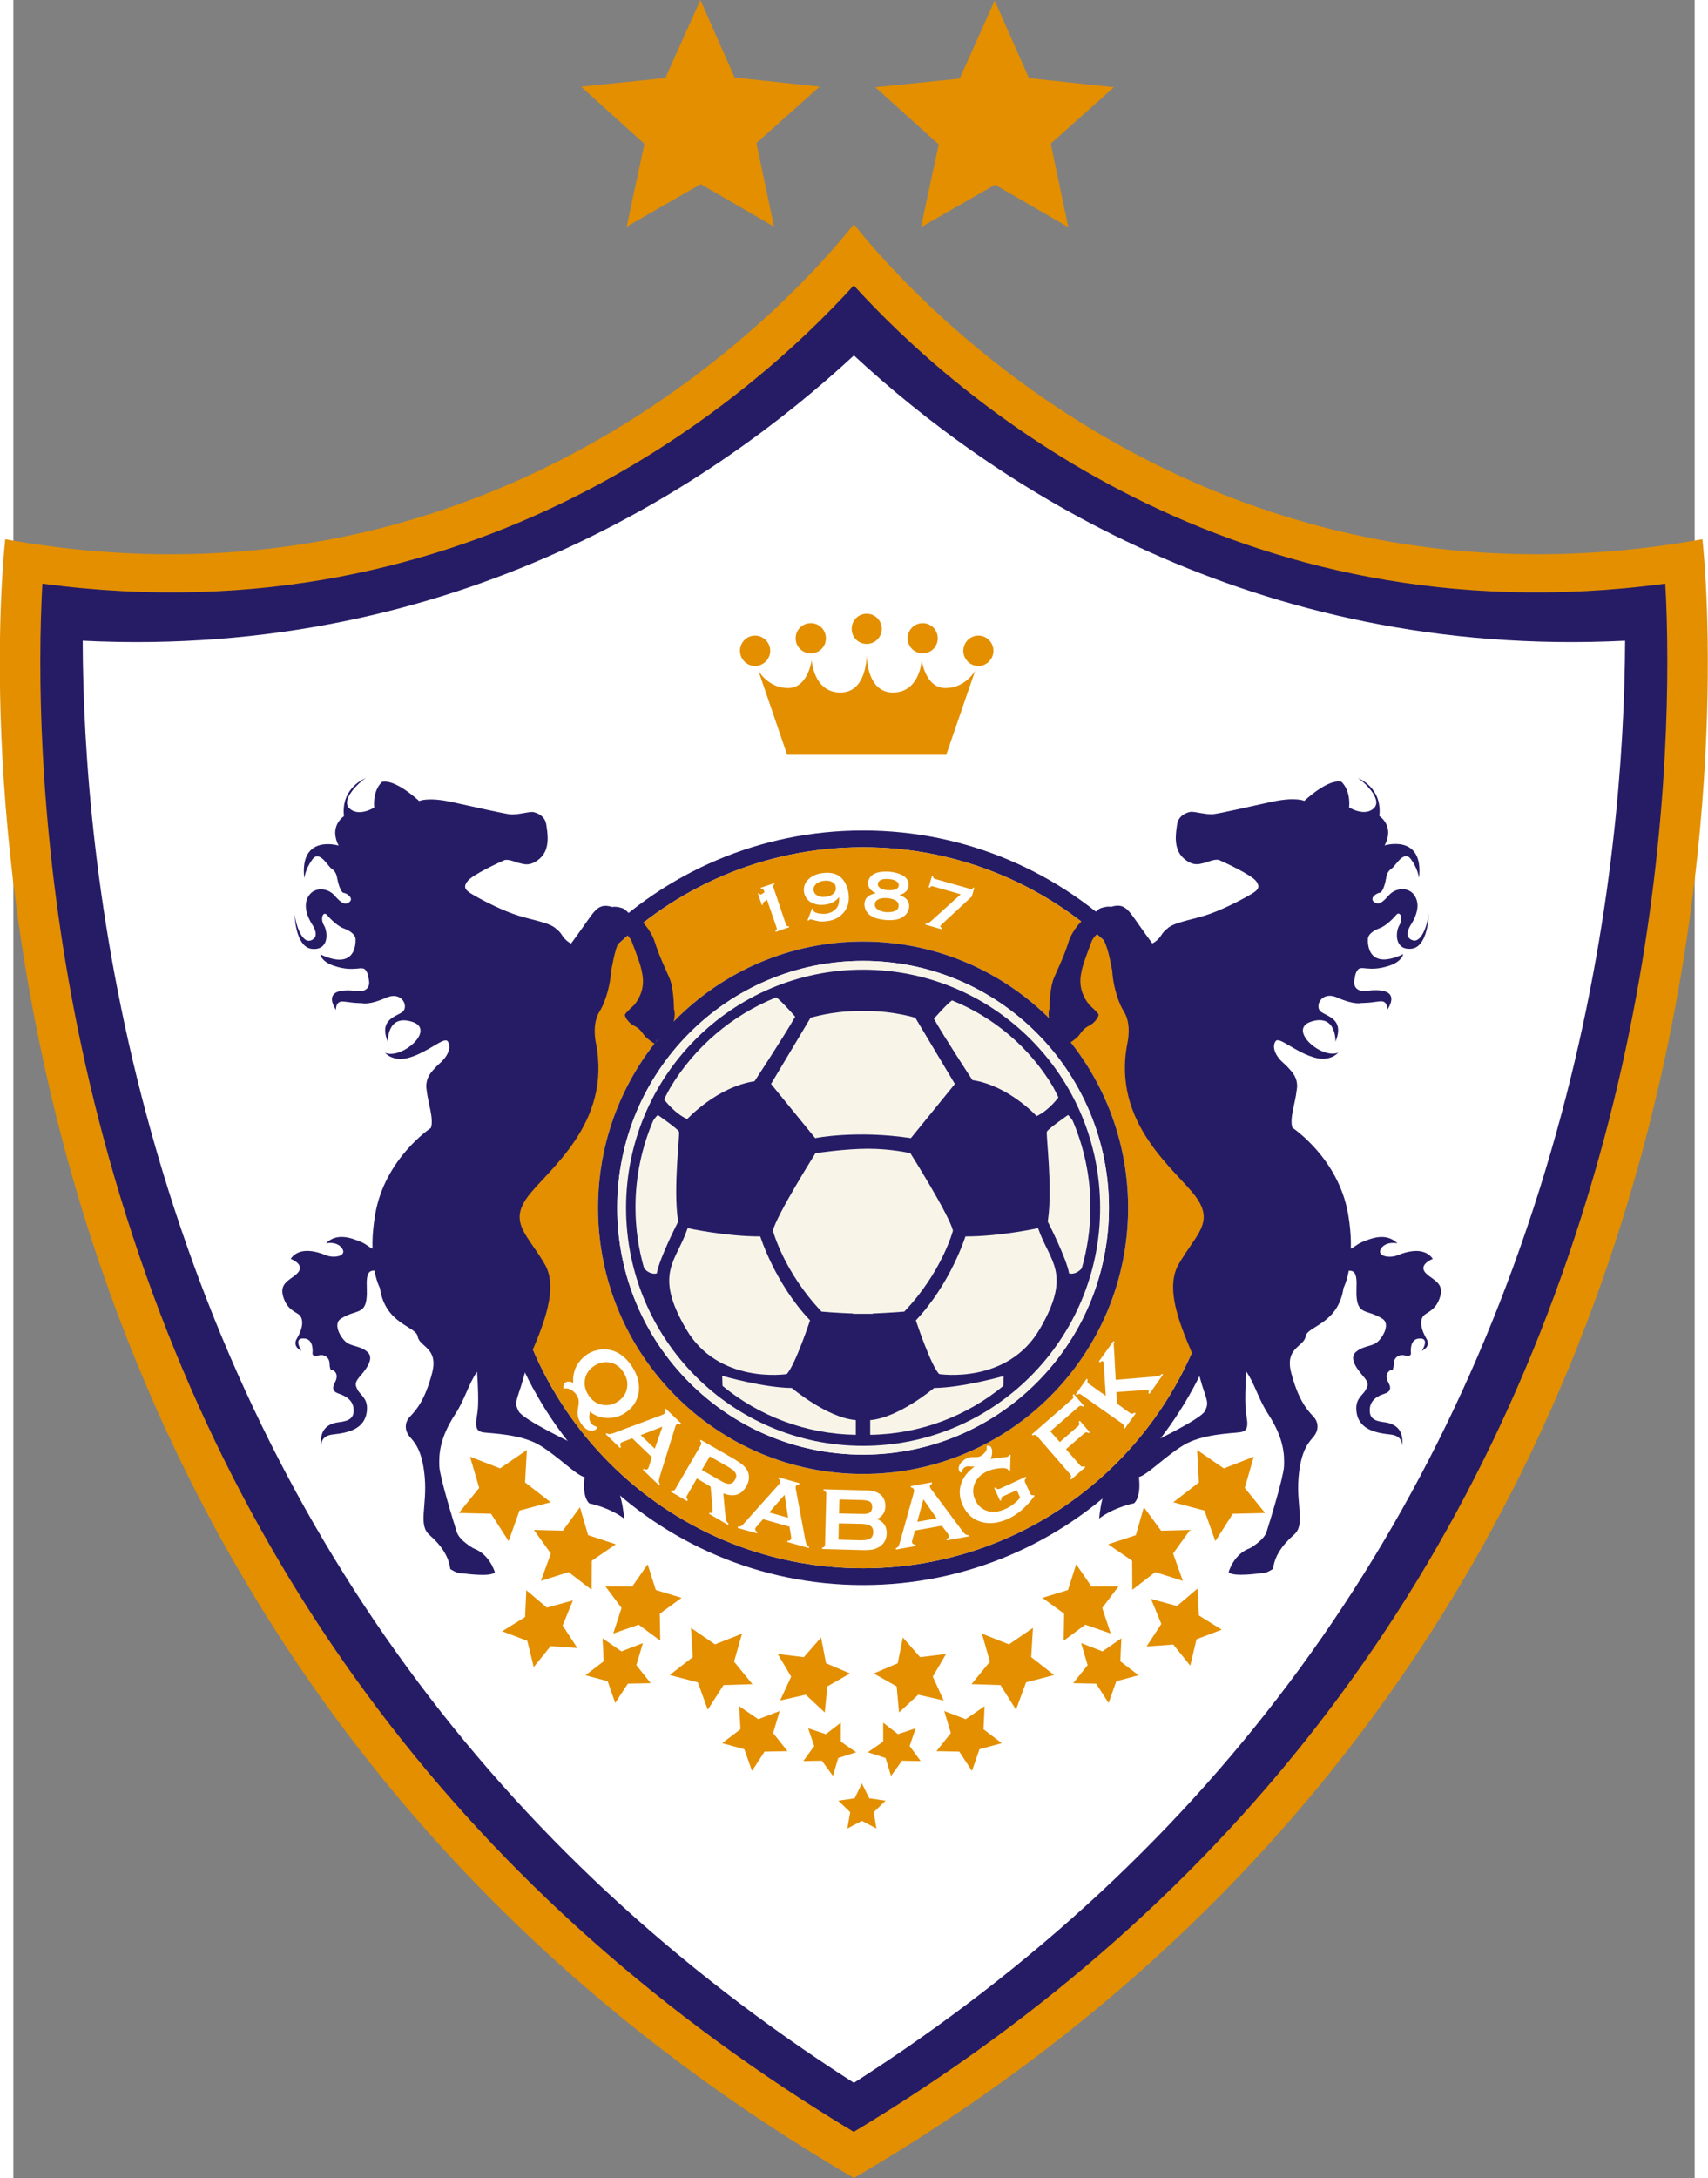
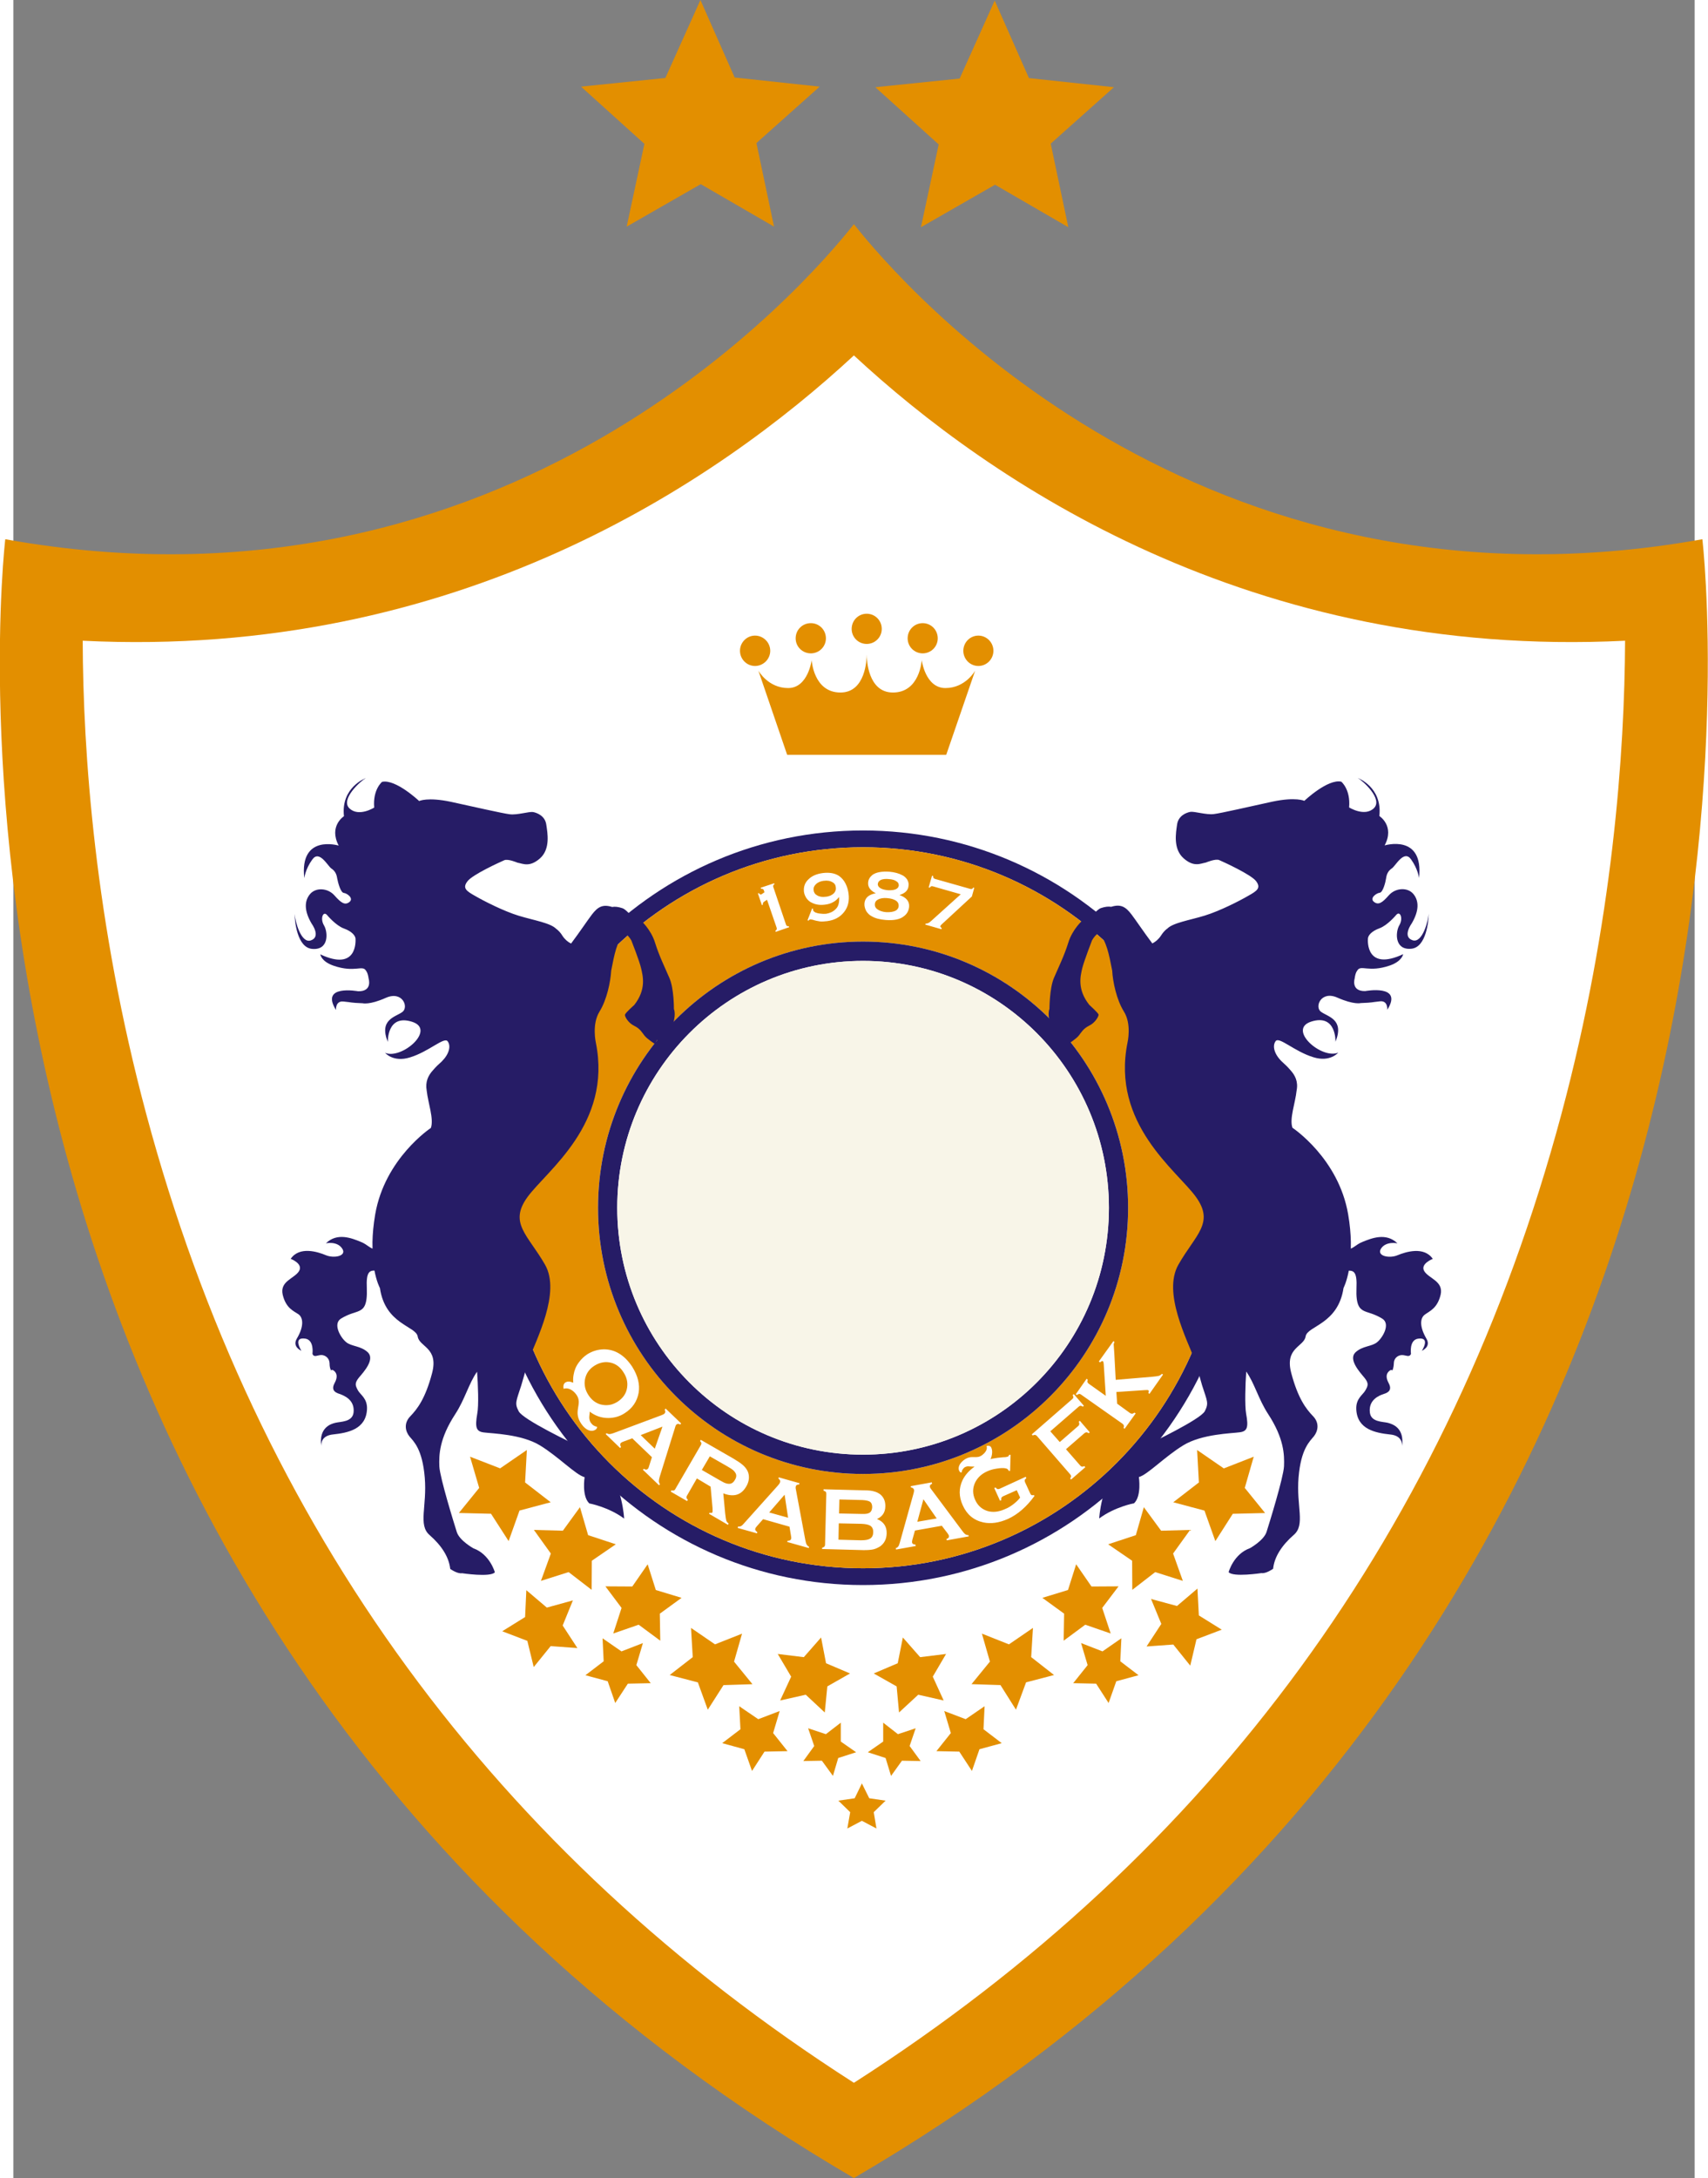
<svg xmlns="http://www.w3.org/2000/svg" width="197.348" height="251.506" viewBox="0 0 197.348 255.498" version="1.1" id="svg32" xml:space="preserve">
  <rect x="0" y="0" width="197.348" height="255.498" fill="#808080" stroke="none" />
  <defs id="defs32" />
  <g id="surface1" transform="translate(-1.588,-0.869)">
    <path style="fill:#e38f00;fill-opacity:1;fill-rule:evenodd;stroke:none" d="M 199.84,64.125 C 140.758,74.738 105.902,34.312 100.25,27.168 94.598,34.312 59.723,74.738 0.641,64.125 c 0,0 -14.949,125.363 99.609,192.242 C 214.789,189.488 199.84,64.125 199.84,64.125" id="path1" />
-     <path style="fill:#261c66;fill-opacity:1;fill-rule:evenodd;stroke:none" d="m 4.996,69.336 c -0.125,2.309 -0.242,5.363 -0.242,9.152 0,12.676 1.258,32.941 7.418,55.875 13.523,50.398 43.176,89.586 88.059,116.586 44.922,-27 74.578,-66.188 88.098,-116.586 6.141,-22.934 7.398,-43.199 7.398,-55.875 0,-3.789 -0.105,-6.844 -0.242,-9.152 -50.91,6.828 -83.551,-22.125 -95.25,-34.984 C 88.551,47.211 55.91,76.164 5,69.336" id="path2" />
    <path style="fill:#ffffff;fill-opacity:1;fill-rule:evenodd;stroke:none" d="M 9.73,76.031 C 9.766,89.062 11.137,108.992 17.188,131.551 30.199,180.074 58.164,218.25 100.25,245.195 142.336,218.25 170.281,180.074 183.297,131.551 189.344,108.992 190.715,89.062 190.77,76.031 146.863,78.207 116.25,57.395 100.25,42.562 84.23,57.395 53.637,78.207 9.73,76.031" id="path3" />
    <path style="fill:#261c66;fill-opacity:1;fill-rule:evenodd;stroke:none" d="m 101.32,98.289 c -24.34,0 -44.094,19.816 -44.094,44.266 0,24.453 19.754,44.25 44.094,44.25 24.359,0 44.113,-19.797 44.113,-44.25 0,-24.449 -19.754,-44.266 -44.113,-44.266 m 0,86.547 c -23.27,0 -42.125,-18.938 -42.125,-42.281 0,-23.359 18.855,-42.297 42.125,-42.297 23.27,0 42.145,18.938 42.145,42.297 0,23.344 -18.875,42.281 -42.145,42.281" id="path4" />
    <path style="fill:#e38f00;fill-opacity:1;fill-rule:evenodd;stroke:none" d="m 101.188,210.074 0.863,1.742 1.918,0.281 -1.391,1.352 0.32,1.914 -1.711,-0.902 -1.707,0.902 0.336,-1.914 -1.391,-1.352 1.918,-0.281 z m 32.473,-12.691 -2.141,-1.633 0.125,-2.699 -2.215,1.535 -2.516,-0.977 0.77,2.59 -1.691,2.117 2.688,0.055 1.465,2.27 0.902,-2.551 z m -16.059,7.969 -2.141,-1.633 0.129,-2.699 -2.219,1.52 -2.516,-0.957 0.773,2.586 -1.691,2.121 2.684,0.055 1.484,2.266 0.883,-2.547 z m -11.605,-12.395 -0.602,3.02 -2.816,1.199 2.688,1.516 0.281,3.059 2.254,-2.082 2.984,0.676 -1.277,-2.797 1.559,-2.66 -3.043,0.375 z m 15.27,-1.125 -2.816,1.93 -3.176,-1.258 0.941,3.281 -2.16,2.645 3.398,0.109 1.82,2.887 1.184,-3.207 3.285,-0.859 -2.684,-2.102 z m 9.125,0.656 -0.996,-3 1.918,-2.531 -3.176,0.019 -1.801,-2.609 -0.957,3.02 -3.008,0.918 2.555,1.855 -0.055,3.172 2.535,-1.875 z m 13.035,-0.449 -2.688,-1.672 -0.164,-3.148 -2.402,2.043 -3.043,-0.824 1.203,2.926 -1.73,2.645 3.137,-0.227 1.992,2.477 0.73,-3.094 z m -3.719,-11.699 -3.398,0.09 -2.027,-2.758 -0.941,3.281 -3.25,1.07 2.816,1.93 0.019,3.414 2.688,-2.082 3.246,1.031 -1.145,-3.207 z m 7.473,-8.59 -3.512,1.371 -3.133,-2.156 0.207,3.805 -3.008,2.324 3.664,0.977 1.277,3.582 2.047,-3.207 3.793,-0.09 -2.387,-2.945 z m -43.492,31.199 v 2.215 l -1.805,1.254 2.086,0.676 0.641,2.102 1.277,-1.785 2.195,0.039 -1.293,-1.766 0.711,-2.078 -2.082,0.691 z M 68.738,197.383 70.879,195.75 70.75,193.051 l 2.219,1.535 2.516,-0.973 -0.77,2.586 1.688,2.117 -2.684,0.055 -1.484,2.27 -0.883,-2.551 z m 16.055,7.969 2.141,-1.633 -0.145,-2.699 2.234,1.52 2.516,-0.957 -0.77,2.586 1.691,2.121 -2.703,0.055 -1.465,2.27 -0.902,-2.551 z m 11.605,-12.395 0.582,3.02 2.816,1.199 -2.664,1.516 -0.301,3.059 -2.234,-2.082 -3.004,0.676 1.293,-2.793 -1.574,-2.664 3.059,0.375 z m -15.266,-1.125 2.816,1.93 3.172,-1.254 -0.938,3.281 2.16,2.645 -3.398,0.109 -1.844,2.887 -1.164,-3.207 -3.305,-0.863 2.703,-2.098 z m -9.129,0.656 0.977,-3 -1.898,-2.531 3.156,0.019 1.805,-2.605 0.957,3.016 3.023,0.918 -2.555,1.859 0.055,3.168 -2.535,-1.875 z m -13.031,-0.262 2.684,-1.668 0.145,-3.152 2.406,2.043 3.059,-0.844 -1.199,2.945 1.727,2.645 -3.137,-0.227 -1.988,2.457 -0.75,-3.074 z m 3.719,-11.887 3.398,0.09 2.008,-2.758 0.957,3.281 3.25,1.07 -2.816,1.93 -0.02,3.414 -2.703,-2.082 -3.25,1.031 1.164,-3.207 z m -7.496,-8.59 3.531,1.367 3.137,-2.156 -0.207,3.809 3.004,2.324 L 61,178.066 l -1.277,3.582 -2.066,-3.207 -3.773,-0.09 2.383,-2.941 z m 43.516,31.199 v 2.215 l 1.801,1.254 -2.102,0.676 -0.621,2.098 -1.297,-1.781 -2.176,0.039 1.277,-1.762 -0.715,-2.082 2.086,0.691 z m 0,0" id="path5" />
    <path style="fill:#e38f00;fill-opacity:1;fill-rule:evenodd;stroke:none" d="m 101.754,77.57 v 0.07 z m 9.238,4.012 c -2.367,0 -2.781,-3.281 -2.781,-3.281 0,0 -0.207,3.805 -3.379,3.805 -2.949,0 -3.078,-3.879 -3.078,-4.461 0,0.578 -0.129,4.461 -3.082,4.461 -3.172,0 -3.379,-3.805 -3.379,-3.805 0,0 -0.414,3.281 -2.762,3.281 -2.367,0 -3.492,-2.043 -3.492,-2.043 l 3.379,9.879 h 18.668 l 3.398,-9.879 c 0,0 -1.125,2.043 -3.492,2.043" id="path6" />
    <path style="fill:#e38f00;fill-opacity:1;fill-rule:evenodd;stroke:none" d="m 103.52,74.645 c 0,0.973 -0.789,1.762 -1.766,1.762 -0.977,0 -1.766,-0.785 -1.766,-1.762 0,-0.996 0.789,-1.781 1.766,-1.781 0.977,0 1.766,0.785 1.766,1.781" id="path7" />
    <path style="fill:#e38f00;fill-opacity:1;fill-rule:evenodd;stroke:none" d="m 96.965,75.75 c 0,0.973 -0.789,1.762 -1.766,1.762 -0.996,0 -1.785,-0.789 -1.785,-1.762 0,-0.996 0.789,-1.781 1.785,-1.781 0.973,0 1.766,0.785 1.766,1.781" id="path8" />
    <path style="fill:#e38f00;fill-opacity:1;fill-rule:evenodd;stroke:none" d="m 90.43,77.211 c 0,0.977 -0.809,1.781 -1.785,1.781 -0.977,0 -1.766,-0.805 -1.766,-1.781 0,-0.973 0.789,-1.781 1.766,-1.781 0.977,0 1.785,0.805 1.785,1.781" id="path9" />
    <path style="fill:#e38f00;fill-opacity:1;fill-rule:evenodd;stroke:none" d="m 106.559,75.75 c 0,0.973 0.789,1.762 1.766,1.762 0.977,0 1.766,-0.789 1.766,-1.762 0,-0.996 -0.789,-1.781 -1.766,-1.781 -0.977,0 -1.766,0.785 -1.766,1.781" id="path10" />
    <path style="fill:#e38f00;fill-opacity:1;fill-rule:evenodd;stroke:none" d="m 113.094,77.211 c 0,0.977 0.789,1.781 1.766,1.781 0.977,0 1.766,-0.805 1.766,-1.781 0,-0.973 -0.789,-1.781 -1.766,-1.781 -0.977,0 -1.766,0.805 -1.766,1.781" id="path11" />
    <path style="fill:#e38f00;fill-opacity:1;fill-rule:evenodd;stroke:none" d="m 101.32,100.258 c -23.27,0 -42.125,18.938 -42.125,42.297 0,23.344 18.855,42.281 42.125,42.281 23.27,0 42.145,-18.938 42.145,-42.281 0,-23.359 -18.875,-42.297 -42.145,-42.297 m 0,73.516 c -17.164,0 -31.102,-13.984 -31.102,-31.219 0,-17.25 13.938,-31.234 31.102,-31.234 17.184,0 31.117,13.984 31.117,31.234 0,17.234 -13.934,31.219 -31.117,31.219" id="path12" />
    <path style="fill:#261c66;fill-opacity:1;fill-rule:evenodd;stroke:none" d="m 101.32,111.32 c -17.164,0 -31.102,13.984 -31.102,31.234 0,17.25 13.938,31.219 31.102,31.219 17.184,0 31.117,-13.969 31.117,-31.219 0,-17.25 -13.934,-31.234 -31.117,-31.234 m 0,60.188 c -15.926,0 -28.848,-12.977 -28.848,-28.953 0,-15.992 12.922,-28.969 28.848,-28.969 15.945,0 28.863,12.977 28.863,28.969 0,15.977 -12.918,28.953 -28.863,28.953" id="path13" />
    <path style="fill:#f8f5e8;fill-opacity:1;fill-rule:evenodd;stroke:none" d="m 101.32,171.508 c -15.926,0 -28.848,-12.957 -28.848,-28.953 0,-15.992 12.922,-28.969 28.848,-28.969 15.945,0 28.863,12.977 28.863,28.969 0,15.996 -12.918,28.953 -28.863,28.953" id="path14" />
-     <path style="fill:#261c66;fill-opacity:1;fill-rule:evenodd;stroke:none" d="m 129.152,142.555 c 0,15.414 -12.449,27.922 -27.832,27.922 -15.363,0 -27.812,-12.508 -27.812,-27.922 0,-15.43 12.449,-27.938 27.812,-27.938 15.383,0 27.832,12.508 27.832,27.938" id="path15" />
    <path style="fill:#f8f5e8;fill-opacity:1;fill-rule:evenodd;stroke:none" d="m 100.645,119.477 c -2.949,0 -5.484,0.785 -5.484,0.785 l -4.637,7.762 5.184,6.355 c 0,0 4.77,-0.973 11.23,0 l 5.164,-6.355 -4.641,-7.762 c 0,0 -2.535,-0.785 -5.484,-0.785 z m 0,0" id="path16" />
    <path style="fill:#f8f5e8;fill-opacity:1;fill-rule:evenodd;stroke:none" d="m 80.738,144.938 c 0,0 4.43,0.973 8.523,0.973 0,0 1.73,5.531 5.844,9.844 0,0 -1.766,5.328 -2.742,6.301 0,0 -8.039,1.258 -11.832,-5.324 -3.812,-6.562 -1.109,-7.855 0.207,-11.793" id="path17" />
    <path style="fill:#f8f5e8;fill-opacity:1;fill-rule:evenodd;stroke:none" d="m 77.113,150.242 c 0.32,-1.816 2.516,-6.074 2.516,-6.074 l -0.035,-0.164 c -0.562,-3.918 0.262,-10.086 0.125,-10.387 -0.125,-0.32 -2.477,-1.949 -2.477,-1.949 0,0 -0.227,0.164 -0.547,0.656 -1.332,3.113 -2.082,6.543 -2.082,10.145 0,2.492 0.355,4.895 1.012,7.18 0.734,0.844 1.484,0.602 1.484,0.602" id="path18" />
    <path style="fill:#f8f5e8;fill-opacity:1;fill-rule:evenodd;stroke:none" d="m 80.68,132.148 c 0,0 3.457,-3.766 7.906,-4.441 0,0 3.59,-5.457 4.773,-7.574 0,0 -1.523,-1.762 -2.219,-2.27 -5.199,2.082 -9.578,5.832 -12.43,10.574 -0.492,0.863 -0.734,1.406 -0.734,1.406 0,0 1.164,1.594 2.703,2.305" id="path19" />
    <path style="fill:#f8f5e8;fill-opacity:1;fill-rule:evenodd;stroke:none" d="m 106.879,136.145 c 0,0 4.602,7.312 4.996,9.094 0,0 -1.277,4.836 -5.711,9.488 0,0 -1.707,0.145 -3.699,0.223 v 0.035 c -0.375,0 -0.77,0 -1.164,0 -0.375,0 -0.77,0 -1.145,0 v -0.035 c -1.992,-0.07 -3.703,-0.223 -3.703,-0.223 -4.43,-4.652 -5.707,-9.488 -5.707,-9.488 0.395,-1.781 4.996,-9.094 4.996,-9.094 0,0 3.438,-0.523 6.18,-0.523 2.723,0 4.957,0.523 4.957,0.523" id="path20" />
    <path style="fill:#f8f5e8;fill-opacity:1;fill-rule:evenodd;stroke:none" d="m 121.867,144.938 c 0,0 -4.414,0.973 -8.527,0.973 0,0 -1.727,5.531 -5.82,9.844 0,0 1.762,5.328 2.742,6.301 0,0 8.035,1.258 11.828,-5.324 3.812,-6.562 1.109,-7.855 -0.223,-11.793" id="path21" />
    <path style="fill:#f8f5e8;fill-opacity:1;fill-rule:evenodd;stroke:none" d="m 125.508,150.242 c -0.32,-1.816 -2.516,-6.094 -2.516,-6.094 l 0.035,-0.145 c 0.566,-3.918 -0.262,-10.086 -0.125,-10.387 0.125,-0.32 2.477,-1.949 2.477,-1.949 0,0 0.227,0.164 0.547,0.656 1.332,3.113 2.086,6.543 2.086,10.145 0,2.492 -0.359,4.891 -1.016,7.18 -0.73,0.844 -1.484,0.602 -1.484,0.602" id="path22" />
    <path style="fill:#f8f5e8;fill-opacity:1;fill-rule:evenodd;stroke:none" d="m 121.695,131.793 c 0,0 -3.285,-3.582 -7.531,-4.219 0,0 -3.398,-5.176 -4.523,-7.199 0,0 1.445,-1.668 2.121,-2.156 4.941,1.988 9.09,5.531 11.812,10.051 0.453,0.824 0.676,1.332 0.676,1.332 0,0 -1.086,1.516 -2.555,2.191" id="path23" />
-     <path style="fill:#f8f5e8;fill-opacity:1;fill-rule:evenodd;stroke:none" d="m 92.965,163.688 c -3.363,-0.035 -8.172,-1.426 -8.172,-1.426 l 0.039,1.18 c 4.262,3.508 9.707,5.645 15.641,5.738 v -1.727 c -3.359,-0.262 -7.512,-3.766 -7.512,-3.766" id="path24" />
    <path style="fill:#f8f5e8;fill-opacity:1;fill-rule:evenodd;stroke:none" d="m 117.828,162.281 c 0,0 -4.809,1.371 -8.168,1.406 0,0 -4.133,3.488 -7.496,3.77 v 1.723 c 5.938,-0.09 11.363,-2.23 15.625,-5.734 z m 0,0" id="path25" />
    <path style="fill:#261c66;fill-opacity:1;fill-rule:evenodd;stroke:none" d="m 158.582,146.551 c -0.019,-0.957 -0.109,-2.027 -0.32,-3.246 -1.129,-6.578 -6.535,-10.141 -6.535,-10.141 -0.379,-1.051 0.336,-2.891 0.488,-4.371 0.207,-1.066 -0.188,-1.801 -0.734,-2.398 -0.316,-0.375 -0.676,-0.715 -1.012,-1.012 -0.883,-0.863 -1.129,-1.82 -0.715,-2.383 0.414,-0.562 2.199,1.219 4.449,1.895 1.953,0.602 2.895,-0.547 2.895,-0.547 -1.934,0.828 -6.012,-2.719 -3.176,-3.637 2.988,-0.953 2.855,2.363 2.855,2.363 1.07,-2.625 -0.883,-2.926 -1.688,-3.508 -0.809,-0.559 -0.019,-2.531 1.914,-1.668 1.953,0.863 2.742,0.637 2.742,0.637 1.48,-0.055 1.145,-0.09 2.273,-0.207 0.938,-0.09 0.844,0.996 0.844,0.996 1.914,-3.039 -2.594,-2.195 -2.594,-2.195 -1.707,0.035 -1.238,-1.48 -1.238,-1.48 0.09,-0.711 0.301,-0.918 0.301,-0.918 0.414,-0.75 1.297,0.266 3.832,-0.602 1.445,-0.504 1.559,-1.328 1.559,-1.328 -4.34,2.023 -4.168,-1.52 -4.133,-1.859 0.035,-0.355 0.434,-0.844 1.352,-1.18 0.941,-0.336 1.953,-1.555 1.953,-1.555 0.469,-0.562 0.863,0.391 0.379,1.199 -0.469,0.789 -0.582,2.926 1.371,2.758 1.82,-0.129 2.066,-3.359 2.082,-4.109 -0.055,0.789 -0.73,3.488 -1.895,3.113 -1.258,-0.41 -0.109,-1.969 -0.109,-1.969 0.863,-1.461 0.883,-2.625 0.207,-3.449 -0.676,-0.824 -2.102,-0.75 -2.891,0.145 -0.789,0.902 -1.242,1.184 -1.766,0.75 -0.508,-0.434 0.32,-1.012 0.695,-1.051 0.375,-0.035 0.676,-1.199 0.75,-1.688 0.07,-0.504 0.242,-0.883 0.691,-1.18 0.434,-0.301 1.41,-2.215 2.238,-1.051 0.824,1.145 0.938,2.195 0.938,2.195 0.582,-5.234 -4.039,-3.828 -4.039,-3.828 1.223,-2.285 -0.617,-3.449 -0.617,-3.449 0.375,-3.395 -2.535,-4.461 -2.535,-4.461 0.602,0.336 2.984,2.473 1.895,3.543 -1.086,1.051 -2.91,-0.09 -2.91,-0.09 0.188,-2.121 -0.918,-3.02 -0.918,-3.02 -1.598,-0.355 -4.34,2.25 -4.34,2.25 0,0 -0.977,-0.488 -3.738,0.09 -2.758,0.602 -6.008,1.352 -6.891,1.461 -0.883,0.109 -2.273,-0.336 -2.742,-0.262 -0.488,0.09 -1.406,0.449 -1.559,1.461 -0.145,0.996 -0.488,2.871 0.75,3.977 1.223,1.09 1.992,0.617 2.629,0.508 0,0 1.145,-0.488 1.578,-0.281 0.434,0.188 3.738,1.688 4.32,2.473 0.582,0.789 0.125,1.125 -0.922,1.707 -1.031,0.602 -3.34,1.781 -5.125,2.328 -1.766,0.543 -3.758,0.84 -4.414,1.555 0,0 -0.019,0 -0.019,0 -0.262,0.207 -0.488,0.469 -0.691,0.789 -0.281,0.43 -0.641,0.73 -1.016,0.918 -1.031,-1.371 -1.914,-2.703 -2.441,-3.395 -0.676,-0.883 -1.238,-1.258 -2.387,-0.902 -0.316,-0.055 -0.711,-0.016 -1.199,0.148 -0.621,0.223 -1.109,1.254 -1.953,1.293 -0.188,0.055 -1.41,1.219 -1.879,2.754 -0.469,1.52 -1.164,2.926 -1.688,4.145 -0.527,1.238 -0.527,3.637 -0.527,3.637 -0.508,1.312 1.164,4.203 1.164,4.203 0,0 0.453,-0.281 0.828,-0.582 0.129,0.281 0.242,0.469 0.242,0.469 0,0 0.922,-0.582 1.223,-0.977 0.301,-0.375 0.488,-0.785 1.199,-1.145 0.715,-0.336 1.129,-1.105 1.109,-1.293 -0.035,-0.207 -1.086,-1.145 -1.086,-1.145 -1.465,-1.836 -1.035,-3.414 -0.828,-4.312 0.227,-0.898 1.145,-3.262 1.145,-3.262 0.207,-0.375 0.488,-0.676 0.77,-0.883 0.019,0 0.035,0.019 0.035,0.035 0.902,0.941 1.184,2.477 1.562,4.391 0.07,1.309 0.504,3.41 1.367,4.797 0.941,1.48 0.434,3.641 0.434,3.641 -1.934,9.562 5.785,15.016 8.02,18.109 2.234,3.078 -0.055,4.445 -2.047,7.953 -1.879,3.281 0.996,8.734 2.027,11.453 0.281,1.031 0.562,2.082 0.75,2.703 0.602,1.875 0.809,2.078 0.32,3.035 -0.508,0.957 -6.16,3.676 -7.754,4.426 -1.598,0.75 -2.332,2.008 -2.332,2.008 -2.082,2.062 -2.309,6.148 -2.309,6.148 1.84,-1.367 4.094,-1.781 4.094,-1.781 0.902,-0.863 0.562,-3.074 0.562,-3.074 1.016,-0.266 3.043,-2.402 5.223,-3.73 2.18,-1.332 5.691,-1.391 6.59,-1.52 0.922,-0.109 1.07,-0.582 0.773,-2.195 -0.164,-0.953 -0.094,-3.43 0.016,-4.93 0.977,1.371 1.43,3.242 2.574,4.988 1.859,2.848 1.914,4.762 1.859,6.129 -0.074,1.352 -1.727,6.676 -2.047,7.688 -0.32,1.012 -1.953,1.914 -1.953,1.914 -1.934,0.691 -2.5,2.812 -2.5,2.812 0.527,0.617 3.852,0.109 3.852,0.109 0.547,0.09 1.371,-0.508 1.371,-0.508 0.145,-1.426 1.051,-2.773 2.422,-3.973 1.391,-1.184 0.281,-3.359 0.562,-6.734 0.281,-3.375 1.316,-4.234 1.805,-4.836 0.469,-0.602 0.691,-1.559 -0.129,-2.383 -0.805,-0.844 -1.746,-2.062 -2.535,-5.043 -0.789,-3 1.504,-3.055 1.691,-4.293 0.207,-1.238 3.812,-1.406 4.449,-5.68 0,0 0.395,-0.734 0.656,-2.234 0.055,-0.016 0.109,-0.016 0.188,-0.035 z m 0,0" id="path26" />
    <path style="fill:#261c66;fill-opacity:1;fill-rule:evenodd;stroke:none" d="m 158.094,149.945 c 0.844,-0.094 1.238,0.105 1.145,2.062 -0.074,1.93 0.355,2.379 0.883,2.641 0.523,0.246 1.145,0.301 2.141,0.902 0.996,0.617 0.074,2.211 -0.582,2.754 -0.637,0.547 -1.727,0.414 -2.574,1.219 -0.824,0.828 0.492,2.27 1.055,2.945 0.562,0.691 0.43,0.957 0.125,1.5 -0.281,0.523 -1.125,0.938 -1.07,2.215 0.109,2.379 2.273,2.773 3.984,2.961 1.332,0.125 1.406,1.012 1.387,1.367 0.301,-2.156 -1.105,-2.586 -1.672,-2.738 -0.578,-0.145 -1.969,-0.07 -2.102,-1.199 -0.188,-1.516 1.125,-2.023 1.652,-2.191 0.547,-0.164 0.977,-0.488 0.547,-1.277 -0.414,-0.77 -0.207,-1.18 0.09,-1.422 0.281,-0.227 0.34,-0.039 0.34,-0.039 0,0 0.16,-0.223 0.184,-0.844 0,-0.617 0.492,-0.973 0.961,-0.973 0.469,0 0.863,0.32 1.051,-0.145 0,0 -0.242,-1.633 0.844,-1.781 1.504,-0.207 0.434,1.422 0.434,1.422 0,0 1.125,-0.449 0.523,-1.441 -0.809,-1.391 -0.75,-2.402 -0.16,-2.812 0.562,-0.414 1.461,-0.73 1.84,-2.328 0.355,-1.59 -1.371,-1.875 -1.918,-2.754 -0.523,-0.863 0.996,-1.445 0.996,-1.445 -1.031,-1.5 -3.172,-0.824 -4.129,-0.43 -0.941,0.41 -2.52,0.109 -1.938,-0.789 0.602,-0.898 1.918,-0.602 1.918,-0.602 -1.336,-1.312 -3.082,-0.578 -4.059,-0.188 -0.883,0.336 -1.145,0.898 -1.859,0.883 z m 0,0" id="path27" />
    <path style="fill:#261c66;fill-opacity:1;fill-rule:evenodd;stroke:none" d="m 43.777,149.699 c 0.055,0.019 0.109,0.019 0.164,0.035 0.266,1.504 0.676,2.234 0.676,2.234 0.621,4.273 4.227,4.441 4.434,5.68 0.188,1.238 2.477,1.293 1.688,4.293 -0.785,2.98 -1.727,4.199 -2.535,5.043 -0.824,0.828 -0.602,1.785 -0.125,2.383 0.488,0.582 1.52,1.461 1.801,4.836 0.281,3.375 -0.805,5.551 0.562,6.734 1.371,1.199 2.273,2.547 2.426,3.973 0,0 0.824,0.602 1.391,0.508 0,0 3.324,0.504 3.848,-0.109 0,0 -0.582,-2.117 -2.516,-2.812 0,0 -1.633,-0.898 -1.953,-1.914 -0.32,-1.012 -1.973,-6.336 -2.047,-7.688 -0.055,-1.367 0,-3.281 1.859,-6.129 1.145,-1.746 1.598,-3.621 2.57,-4.988 0.109,1.5 0.211,3.977 0.02,4.93 -0.281,1.613 -0.125,2.082 0.77,2.195 0.922,0.125 4.414,0.188 6.594,1.52 2.18,1.332 4.207,3.469 5.238,3.73 0,0 -0.355,2.211 0.547,3.074 0,0 2.254,0.414 4.094,1.781 0,0 -0.207,-4.086 -2.309,-6.148 0,0 -0.734,-1.258 -2.332,-2.008 -1.598,-0.75 -7.246,-3.469 -7.734,-4.426 -0.508,-0.953 -0.301,-1.16 0.297,-3.035 0.188,-0.621 0.488,-1.668 0.75,-2.699 1.035,-2.719 3.906,-8.176 2.047,-11.457 -2.008,-3.508 -4.301,-4.875 -2.062,-7.949 2.254,-3.094 9.953,-8.551 8.02,-18.113 0,0 -0.492,-2.156 0.43,-3.637 0.863,-1.391 1.297,-3.488 1.371,-4.801 0.375,-1.914 0.656,-3.449 1.559,-4.387 0,-0.019 0.02,-0.039 0.035,-0.039 0.281,0.207 0.566,0.508 0.773,0.883 0,0 0.938,2.363 1.145,3.262 0.207,0.902 0.637,2.477 -0.809,4.312 0,0 -1.07,0.938 -1.086,1.145 -0.039,0.188 0.375,0.957 1.086,1.293 0.715,0.355 0.902,0.77 1.203,1.145 0.301,0.395 1.223,0.977 1.223,0.977 0,0 0.109,-0.188 0.262,-0.469 0.355,0.301 0.809,0.582 0.809,0.582 0,0 1.672,-2.891 1.164,-4.203 0,0 0.016,-2.398 -0.527,-3.637 -0.523,-1.219 -1.219,-2.625 -1.688,-4.145 -0.469,-1.535 -1.691,-2.699 -1.879,-2.754 -0.844,-0.035 -1.332,-1.07 -1.953,-1.293 -0.488,-0.164 -0.883,-0.207 -1.203,-0.145 -1.145,-0.355 -1.707,0.016 -2.383,0.898 -0.527,0.691 -1.41,2.023 -2.441,3.395 -0.379,-0.188 -0.734,-0.488 -1.016,-0.918 -0.188,-0.32 -0.434,-0.582 -0.695,-0.789 0,0 0,0 -0.016,0 -0.66,-0.711 -2.629,-1.012 -4.414,-1.555 -1.785,-0.547 -4.094,-1.727 -5.129,-2.328 -1.031,-0.578 -1.5,-0.918 -0.898,-1.703 0.562,-0.789 3.887,-2.289 4.316,-2.477 0.434,-0.207 1.559,0.281 1.559,0.281 0.641,0.109 1.41,0.582 2.648,-0.504 1.242,-1.109 0.883,-2.98 0.734,-3.977 C 63.992,96.574 63.066,96.219 62.594,96.125 62.105,96.051 60.734,96.5 59.852,96.387 58.969,96.277 55.703,95.527 52.941,94.926 c -2.762,-0.582 -3.719,-0.09 -3.719,-0.09 0,0 -2.758,-2.609 -4.355,-2.25 0,0 -1.109,0.898 -0.922,3.016 0,0 -1.801,1.145 -2.91,0.094 -1.09,-1.07 1.316,-3.207 1.914,-3.547 0,0 -2.93,1.07 -2.555,4.465 0,0 -1.82,1.16 -0.617,3.449 0,0 -4.621,-1.406 -4.039,3.824 0,0 0.109,-1.051 0.941,-2.191 0.824,-1.164 1.801,0.746 2.234,1.051 0.449,0.297 0.617,0.672 0.691,1.18 0.094,0.488 0.395,1.648 0.773,1.688 0.375,0.035 1.184,0.617 0.676,1.051 -0.527,0.43 -0.977,0.145 -1.766,-0.75 -0.789,-0.898 -2.215,-0.977 -2.891,-0.145 -0.676,0.824 -0.66,1.984 0.207,3.449 0,0 1.145,1.555 -0.109,1.969 -1.164,0.375 -1.84,-2.324 -1.898,-3.113 0.02,0.75 0.266,3.977 2.086,4.105 1.973,0.164 1.84,-1.969 1.371,-2.754 -0.488,-0.805 -0.094,-1.766 0.375,-1.199 0,0 1.016,1.219 1.953,1.555 0.938,0.34 1.332,0.828 1.371,1.184 0.016,0.336 0.188,3.879 -4.133,1.855 0,0 0.09,0.824 1.559,1.332 2.516,0.863 3.398,-0.148 3.812,0.598 0,0 0.207,0.207 0.301,0.918 0,0 0.488,1.52 -1.238,1.48 0,0 -4.508,-0.844 -2.594,2.195 0,0 -0.09,-1.07 0.844,-0.996 1.129,0.109 0.789,0.148 2.273,0.207 0,0 0.809,0.227 2.742,-0.637 1.953,-0.859 2.723,1.109 1.918,1.672 -0.809,0.582 -2.762,0.879 -1.691,3.504 0,0 -0.129,-3.316 2.855,-2.363 2.852,0.918 -1.242,4.465 -3.176,3.641 0,0 0.941,1.141 2.895,0.543 2.25,-0.676 4.035,-2.457 4.449,-1.895 0.414,0.562 0.164,1.52 -0.715,2.383 -0.336,0.297 -0.695,0.637 -1.012,1.012 -0.547,0.602 -0.922,1.332 -0.734,2.398 0.164,1.48 0.863,3.32 0.488,4.371 0,0 -5.406,3.562 -6.535,10.145 -0.207,1.219 -0.301,2.285 -0.32,3.242 z m 0,0" id="path28" />
    <path style="fill:#261c66;fill-opacity:1;fill-rule:evenodd;stroke:none" d="m 44.191,147.414 c -0.715,0.016 -0.977,-0.547 -1.859,-0.883 -0.977,-0.395 -2.723,-1.125 -4.055,0.188 0,0 1.312,-0.301 1.914,0.617 0.582,0.883 -0.977,1.18 -1.934,0.77 -0.941,-0.395 -3.098,-1.07 -4.113,0.434 0,0 1.504,0.559 0.977,1.441 -0.547,0.883 -2.273,1.164 -1.918,2.758 0.379,1.594 1.277,1.91 1.859,2.305 0.566,0.414 0.641,1.445 -0.188,2.832 -0.602,0.996 0.527,1.445 0.527,1.445 0,0 -1.07,-1.633 0.434,-1.426 1.09,0.145 0.863,1.781 0.863,1.781 0.164,0.469 0.562,0.164 1.031,0.145 0.469,0 0.957,0.355 0.977,0.973 0,0.621 0.188,0.844 0.188,0.844 0,0 0.055,-0.188 0.34,0.039 0.281,0.242 0.488,0.656 0.07,1.426 -0.43,0.785 0,1.105 0.547,1.273 0.523,0.188 1.84,0.676 1.672,2.195 -0.145,1.125 -1.52,1.051 -2.121,1.199 -0.562,0.125 -1.973,0.578 -1.672,2.734 -0.02,-0.355 0.055,-1.234 1.391,-1.367 1.707,-0.188 3.867,-0.582 3.98,-2.965 0.055,-1.273 -0.789,-1.688 -1.07,-2.211 -0.281,-0.543 -0.434,-0.805 0.125,-1.5 0.582,-0.676 1.879,-2.117 1.055,-2.945 -0.848,-0.805 -1.934,-0.672 -2.574,-1.219 -0.656,-0.543 -1.578,-2.137 -0.582,-2.754 0.996,-0.602 1.633,-0.66 2.141,-0.902 0.547,-0.262 0.957,-0.711 0.883,-2.66 -0.09,-1.934 0.301,-2.141 1.145,-2.047 z m 0,0" id="path29" />
    <path style="fill:#e38f00;fill-opacity:1;fill-rule:evenodd;stroke:none" d="m 82.235,0.869 4.02,9.094 9.973,1.07 -7.418,6.617 2.066,9.805 -8.602,-4.984 -8.695,4.984 2.082,-9.711 -7.438,-6.711 9.898,-1.016 z m 0,0" id="path30" />
    <path style="fill:#e38f00;fill-opacity:1;fill-rule:evenodd;stroke:none" d="m 116.777,0.937 4.02,9.094 9.973,1.07 -7.418,6.617 2.066,9.805 -8.602,-4.984 -8.695,4.984 2.082,-9.711 -7.438,-6.711 9.898,-1.016 z m 0,0" id="path30-0" />
    <path style="fill:#ffffff;fill-opacity:1;fill-rule:nonzero;stroke:none" d="m 74.238,161.211 c 0.66,1.051 0.902,2.062 0.75,3.02 -0.184,1.031 -0.73,1.84 -1.648,2.418 -0.582,0.379 -1.203,0.547 -1.898,0.562 -0.828,0 -1.539,-0.242 -2.195,-0.746 l -0.055,0.578 c -0.02,0.227 0.035,0.508 0.16,0.695 0.227,0.316 0.414,0.43 0.754,0.504 0,0.109 -0.039,0.242 -0.164,0.32 -0.434,0.32 -1.148,0.145 -1.691,-0.676 -1.031,-1.5 0.207,-2.285 -0.562,-3.395 -0.414,-0.598 -1.016,-0.879 -1.52,-0.711 -0.055,-0.375 0.016,-0.602 0.207,-0.73 0.223,-0.148 0.488,-0.164 0.883,0 h 0.055 c -0.039,-0.301 -0.02,-0.621 0.035,-0.918 0.09,-0.527 0.281,-0.996 0.602,-1.426 0.281,-0.395 0.617,-0.715 1.012,-0.977 0.602,-0.375 1.242,-0.562 1.938,-0.578 1.312,0 2.441,0.691 3.34,2.062 M 113.68,172.875 c -0.148,0 -0.34,0.055 -0.469,0.145 -0.207,0.191 -0.285,0.34 -0.32,0.582 -0.074,0.019 -0.164,-0.019 -0.227,-0.109 -0.227,-0.301 -0.145,-0.824 0.395,-1.273 0.996,-0.828 1.539,-0.074 2.289,-0.695 0.395,-0.32 0.602,-0.691 0.469,-1.031 0.266,-0.07 0.414,-0.016 0.508,0.109 0.109,0.145 0.301,0.637 -0.035,1.445 0.074,-0.035 0.145,-0.055 0.242,-0.074 0.355,-0.07 0.773,-0.125 1.258,-0.16 0.266,0 0.434,-0.039 0.527,-0.074 0.055,-0.019 0.109,-0.09 0.16,-0.207 h 0.164 l -0.055,1.875 h -0.16 c -0.055,-0.109 -0.094,-0.164 -0.148,-0.207 -0.035,-0.035 -0.109,-0.055 -0.242,-0.09 -0.242,-0.055 -0.602,-0.035 -1.016,0.035 -0.41,0.055 -0.785,0.164 -1.125,0.32 -0.676,0.301 -1.145,0.75 -1.426,1.332 -0.301,0.656 -0.301,1.332 0.019,2.023 0.297,0.676 0.805,1.105 1.48,1.312 0.621,0.164 1.297,0.094 2.027,-0.242 0.379,-0.145 0.695,-0.355 1.016,-0.602 0.301,-0.242 0.562,-0.484 0.75,-0.746 l -0.395,-0.863 -1.613,0.715 c -0.094,0.055 -0.148,0.105 -0.188,0.16 -0.019,0.055 -0.039,0.164 -0.019,0.301 l -0.145,0.055 -0.676,-1.48 0.145,-0.074 c 0.09,0.094 0.164,0.164 0.246,0.188 0.055,0.019 0.125,0 0.242,-0.035 l 3.062,-1.406 0.07,0.164 c -0.09,0.07 -0.164,0.145 -0.188,0.223 -0.019,0.055 0,0.148 0.035,0.246 l 0.602,1.309 c 0.035,0.094 0.09,0.164 0.164,0.207 0.055,0.019 0.145,0.019 0.281,0 l 0.055,0.109 c -0.918,1.258 -1.953,2.156 -3.098,2.684 -1.055,0.465 -2.012,0.598 -2.895,0.41 -1.125,-0.242 -1.934,-0.918 -2.422,-2.008 -0.469,-1.027 -0.469,-2.023 -0.016,-2.961 0.297,-0.602 0.77,-1.125 1.406,-1.574 -0.281,0 -0.543,-0.019 -0.75,-0.035 M 73.215,161.867 c -0.355,-0.582 -0.824,-0.957 -1.406,-1.125 -0.695,-0.188 -1.352,-0.074 -1.992,0.32 -0.656,0.41 -1.031,0.973 -1.145,1.688 -0.09,0.598 0.035,1.18 0.414,1.762 0.375,0.578 0.844,0.938 1.426,1.105 0.34,0.09 0.695,0.109 1.07,0.055 0.32,-0.055 0.621,-0.188 0.902,-0.355 0.676,-0.434 1.051,-0.996 1.148,-1.688 0.09,-0.602 -0.039,-1.18 -0.414,-1.762 m 3.324,9.938 -2.309,-2.215 -1.055,0.395 c -0.125,0.035 -0.223,0.109 -0.281,0.145 -0.109,0.129 -0.09,0.281 0.02,0.488 l -0.109,0.109 -1.691,-1.633 0.109,-0.105 c 0.109,0.07 0.227,0.105 0.34,0.105 0.09,0 0.242,-0.035 0.449,-0.105 l 5.633,-2.102 c 0.164,-0.055 0.301,-0.129 0.379,-0.207 0.109,-0.109 0.109,-0.262 0.016,-0.449 l 0.109,-0.129 1.824,1.746 -0.109,0.125 c -0.188,-0.109 -0.34,-0.09 -0.453,0 -0.055,0.074 -0.109,0.164 -0.145,0.32 l -1.801,5.773 c -0.074,0.242 -0.109,0.434 -0.109,0.547 0,0.125 0.055,0.242 0.125,0.375 l -0.109,0.109 -1.895,-1.82 0.125,-0.109 c 0.188,0.129 0.34,0.129 0.469,0 0.039,-0.055 0.094,-0.145 0.129,-0.301 z m 0.336,-0.996 0.902,-2.586 -2.555,0.992 z m 4.941,3.488 -1.164,2.023 c -0.055,0.094 -0.055,0.164 -0.055,0.246 0.016,0.07 0.07,0.145 0.164,0.242 l -0.094,0.145 -1.914,-1.105 0.074,-0.148 c 0.125,0.019 0.223,0.039 0.297,0 0.055,-0.016 0.129,-0.07 0.164,-0.16 l 2.988,-5.141 c 0.055,-0.09 0.07,-0.184 0.07,-0.242 -0.016,-0.07 -0.07,-0.164 -0.164,-0.242 l 0.094,-0.145 3.848,2.211 c 0.473,0.281 0.828,0.523 1.07,0.73 0.242,0.207 0.434,0.453 0.562,0.695 0.148,0.297 0.188,0.617 0.164,0.938 -0.035,0.32 -0.145,0.637 -0.32,0.918 -0.582,0.992 -1.465,1.258 -2.684,0.785 l 0.223,2.363 c 0.039,0.414 0.094,0.695 0.129,0.844 0.055,0.129 0.145,0.242 0.281,0.34 l -0.09,0.145 -2.215,-1.293 0.07,-0.129 c 0.164,0.055 0.281,0.035 0.32,-0.035 0.035,-0.055 0.035,-0.227 0.02,-0.508 l -0.227,-2.512 z m 0.582,-0.996 2.082,1.199 c 0.301,0.164 0.527,0.301 0.66,0.34 0.145,0.055 0.281,0.09 0.41,0.09 0.301,0.019 0.547,-0.129 0.734,-0.469 0.188,-0.297 0.207,-0.602 0.035,-0.844 -0.074,-0.125 -0.164,-0.223 -0.281,-0.32 -0.109,-0.09 -0.32,-0.223 -0.637,-0.41 L 83.34,171.707 Z m 10.289,6.656 -3.098,-0.879 -0.73,0.824 c -0.094,0.109 -0.164,0.207 -0.191,0.281 -0.035,0.145 0.035,0.281 0.242,0.41 l -0.035,0.148 -2.273,-0.637 0.055,-0.164 c 0.129,0.016 0.266,0 0.34,-0.055 0.09,-0.035 0.207,-0.145 0.355,-0.32 l 4,-4.461 c 0.129,-0.145 0.207,-0.266 0.227,-0.375 0.055,-0.148 -0.02,-0.281 -0.191,-0.414 l 0.039,-0.145 2.441,0.691 -0.055,0.148 c -0.227,0 -0.34,0.07 -0.379,0.203 -0.035,0.094 -0.035,0.227 0,0.355 l 1.109,5.945 c 0.055,0.262 0.094,0.449 0.164,0.543 0.055,0.109 0.145,0.188 0.281,0.266 l -0.035,0.145 -2.535,-0.715 0.055,-0.145 c 0.223,0.019 0.355,-0.055 0.41,-0.223 0.02,-0.074 0.02,-0.188 -0.016,-0.34 z m -0.164,-1.051 -0.41,-2.699 -1.805,2.082 z m 10.426,0.148 c 0.789,0.316 1.164,0.879 1.145,1.688 -0.016,0.656 -0.262,1.141 -0.73,1.5 -0.246,0.16 -0.508,0.297 -0.828,0.375 -0.32,0.07 -0.695,0.09 -1.164,0.09 l -4.863,-0.129 0.016,-0.16 c 0.109,-0.019 0.207,-0.074 0.266,-0.129 0.035,-0.035 0.07,-0.125 0.07,-0.223 l 0.148,-5.945 c 0,-0.109 -0.02,-0.207 -0.055,-0.242 -0.055,-0.055 -0.145,-0.109 -0.266,-0.145 v -0.164 l 4.809,0.125 c 0.469,0 0.844,0.039 1.129,0.129 0.281,0.07 0.504,0.188 0.73,0.355 0.395,0.336 0.602,0.805 0.582,1.422 -0.019,0.695 -0.355,1.184 -0.996,1.465 m -4.434,-0.656 2.723,0.055 c 0.414,0.016 0.695,-0.039 0.863,-0.148 0.191,-0.125 0.281,-0.336 0.301,-0.637 0,-0.297 -0.07,-0.504 -0.242,-0.637 -0.164,-0.109 -0.473,-0.184 -0.883,-0.207 l -2.723,-0.07 z m -0.07,3.074 2.629,0.07 c 0.488,0 0.844,-0.055 1.07,-0.188 0.242,-0.145 0.375,-0.395 0.375,-0.75 0.019,-0.336 -0.09,-0.598 -0.34,-0.77 -0.207,-0.125 -0.562,-0.207 -1.051,-0.223 l -2.648,-0.055 z m 12.129,-1.633 -3.152,0.562 -0.301,1.07 c -0.035,0.145 -0.055,0.262 -0.035,0.336 0.016,0.145 0.164,0.227 0.395,0.242 l 0.035,0.164 -2.309,0.414 -0.039,-0.164 c 0.129,-0.035 0.227,-0.109 0.281,-0.188 0.074,-0.074 0.129,-0.227 0.191,-0.449 L 107.25,176.062 c 0.055,-0.184 0.074,-0.316 0.055,-0.43 -0.035,-0.145 -0.145,-0.242 -0.355,-0.281 l -0.035,-0.145 2.477,-0.449 0.039,0.16 c -0.207,0.094 -0.281,0.207 -0.266,0.355 0.019,0.094 0.074,0.191 0.164,0.301 l 3.625,4.855 c 0.145,0.207 0.281,0.355 0.375,0.414 0.094,0.07 0.227,0.109 0.379,0.109 l 0.016,0.145 -2.57,0.465 -0.039,-0.16 c 0.227,-0.074 0.32,-0.188 0.281,-0.375 0,-0.055 -0.055,-0.164 -0.145,-0.281 z m -0.602,-0.859 -1.559,-2.25 -0.715,2.641 z m 15.176,-8.121 1.672,1.914 c 0.055,0.07 0.129,0.125 0.207,0.125 0.074,0.019 0.164,0 0.281,-0.055 l 0.109,0.129 -1.672,1.445 -0.109,-0.129 c 0.074,-0.09 0.109,-0.188 0.109,-0.262 0,-0.074 -0.035,-0.145 -0.109,-0.227 l -3.906,-4.5 c -0.07,-0.07 -0.145,-0.109 -0.207,-0.125 -0.07,0 -0.164,0.016 -0.281,0.07 l -0.109,-0.125 4.734,-4.125 c 0.09,-0.074 0.125,-0.129 0.145,-0.207 0,-0.074 -0.019,-0.164 -0.074,-0.281 l 0.129,-0.109 1.184,1.367 -0.129,0.109 c -0.09,-0.074 -0.188,-0.109 -0.262,-0.109 -0.074,0 -0.148,0.035 -0.227,0.109 l -3.324,2.887 1.109,1.258 2.16,-1.875 c 0.09,-0.074 0.125,-0.148 0.125,-0.227 0.019,-0.074 0,-0.164 -0.055,-0.281 l 0.129,-0.109 1.164,1.352 -0.129,0.105 c -0.105,-0.07 -0.184,-0.105 -0.262,-0.105 -0.074,0 -0.145,0.035 -0.242,0.105 z m 5.914,-6.711 0.094,1.371 1.52,1.105 c 0.09,0.055 0.164,0.07 0.262,0.07 0.074,-0.016 0.148,-0.055 0.246,-0.125 l 0.145,0.09 -1.297,1.801 -0.125,-0.09 c 0.035,-0.109 0.055,-0.207 0.035,-0.281 -0.019,-0.074 -0.07,-0.129 -0.145,-0.207 l -4.883,-3.434 c -0.074,-0.055 -0.145,-0.09 -0.227,-0.07 -0.07,0 -0.164,0.055 -0.262,0.125 l -0.129,-0.09 1.277,-1.82 0.129,0.109 c -0.035,0.109 -0.055,0.207 -0.035,0.281 0.016,0.055 0.07,0.129 0.145,0.188 l 2.008,1.426 -0.242,-3.73 c -0.019,-0.164 -0.035,-0.281 -0.09,-0.32 -0.074,-0.055 -0.191,-0.016 -0.34,0.129 L 129,160.578 l 1.707,-2.383 0.129,0.09 c -0.055,0.109 -0.074,0.207 -0.094,0.266 0,0.055 0.019,0.262 0.039,0.578 l 0.035,0.508 0.164,3.094 4.242,-0.355 c 0.395,-0.035 0.66,-0.074 0.809,-0.109 0.129,-0.035 0.262,-0.125 0.375,-0.242 l 0.129,0.09 -1.598,2.27 -0.125,-0.109 c 0.07,-0.164 0.07,-0.281 0,-0.32 -0.035,-0.035 -0.207,-0.035 -0.469,-0.016 z m 0,0" id="path31" />
    <path style="fill:#ffffff;fill-opacity:1;fill-rule:nonzero;stroke:none" d="m 89.453,107.062 -0.469,-1.387 0.105,-0.039 c 0.074,0.074 0.109,0.129 0.148,0.148 0.035,0.016 0.07,0.016 0.125,0.016 0.02,-0.016 0.055,-0.035 0.094,-0.055 l 0.297,-0.207 -0.07,-0.223 c -0.02,-0.074 -0.055,-0.109 -0.109,-0.145 -0.055,-0.039 -0.109,-0.039 -0.227,-0.039 l -0.035,-0.125 1.578,-0.523 0.035,0.105 c -0.074,0.055 -0.129,0.109 -0.145,0.164 -0.02,0.055 -0.02,0.109 0.016,0.188 l 1.484,4.387 c 0.02,0.074 0.055,0.129 0.109,0.164 0.055,0.019 0.125,0.035 0.223,0.035 l 0.039,0.109 -1.578,0.547 -0.035,-0.129 c 0.07,-0.055 0.125,-0.109 0.145,-0.145 0.02,-0.055 0.02,-0.129 0,-0.207 l -1.129,-3.281 -0.316,0.207 c -0.074,0.055 -0.129,0.109 -0.148,0.145 -0.016,0.055 -0.035,0.129 -0.035,0.227 z m 5.352,1.762 0.543,-1.387 0.109,0.035 c 0,0.055 0,0.109 0,0.145 0.02,0.109 0.109,0.207 0.301,0.301 0.145,0.055 0.336,0.109 0.562,0.125 0.246,0.035 0.453,0.035 0.66,0.019 0.43,-0.074 0.805,-0.227 1.086,-0.508 0.188,-0.164 0.32,-0.375 0.375,-0.598 0.074,-0.227 0.094,-0.508 0.074,-0.863 -0.227,0.281 -0.469,0.488 -0.73,0.617 -0.266,0.145 -0.582,0.246 -0.941,0.281 -0.582,0.074 -1.086,0 -1.52,-0.223 -0.266,-0.109 -0.469,-0.301 -0.637,-0.527 -0.148,-0.223 -0.266,-0.484 -0.301,-0.766 -0.055,-0.582 0.109,-1.07 0.543,-1.465 0.414,-0.41 0.977,-0.637 1.691,-0.73 0.77,-0.09 1.391,0.019 1.879,0.336 0.32,0.227 0.582,0.527 0.77,0.902 0.188,0.375 0.301,0.77 0.355,1.18 0.109,0.844 -0.055,1.559 -0.523,2.156 -0.469,0.602 -1.129,0.957 -1.992,1.07 -0.301,0.035 -0.582,0.055 -0.828,0.035 -0.262,-0.035 -0.543,-0.09 -0.898,-0.207 -0.109,-0.019 -0.207,-0.035 -0.266,-0.035 -0.035,0.016 -0.09,0.035 -0.125,0.07 -0.02,0.039 -0.055,0.055 -0.055,0.074 z m 1.895,-4.633 c -0.395,0.055 -0.711,0.191 -0.938,0.434 -0.188,0.188 -0.281,0.41 -0.242,0.676 0.035,0.262 0.16,0.465 0.41,0.598 0.266,0.164 0.621,0.227 1.016,0.164 0.41,-0.035 0.73,-0.188 0.957,-0.41 0.188,-0.207 0.262,-0.434 0.227,-0.676 -0.02,-0.281 -0.148,-0.488 -0.395,-0.617 -0.266,-0.164 -0.621,-0.227 -1.035,-0.164 m 8.902,1.668 c 0.809,0.281 1.184,0.75 1.129,1.387 -0.039,0.434 -0.227,0.809 -0.602,1.09 -0.453,0.375 -1.168,0.523 -2.141,0.449 -0.676,-0.055 -1.223,-0.188 -1.637,-0.434 -0.262,-0.125 -0.488,-0.355 -0.656,-0.617 -0.145,-0.281 -0.227,-0.582 -0.207,-0.883 0.055,-0.656 0.488,-1.051 1.332,-1.199 -0.637,-0.32 -0.938,-0.73 -0.898,-1.238 0.016,-0.375 0.207,-0.672 0.504,-0.918 0.434,-0.316 1.109,-0.43 1.992,-0.375 0.602,0.055 1.109,0.191 1.52,0.414 0.227,0.109 0.414,0.281 0.566,0.504 0.125,0.227 0.207,0.469 0.16,0.73 -0.035,0.527 -0.391,0.883 -1.07,1.09 m -1.258,-1.875 c -0.375,-0.035 -0.676,0 -0.902,0.09 -0.223,0.109 -0.355,0.266 -0.375,0.473 -0.019,0.207 0.09,0.375 0.301,0.504 0.207,0.129 0.508,0.207 0.883,0.242 0.375,0.019 0.676,-0.016 0.902,-0.105 0.223,-0.094 0.355,-0.246 0.375,-0.453 0,-0.207 -0.074,-0.375 -0.301,-0.504 -0.207,-0.145 -0.508,-0.227 -0.883,-0.242 m -0.164,2.23 c -0.469,-0.039 -0.824,0.016 -1.125,0.188 -0.207,0.109 -0.32,0.281 -0.34,0.523 -0.016,0.246 0.094,0.473 0.34,0.621 0.227,0.16 0.562,0.281 0.996,0.316 0.469,0.019 0.844,-0.035 1.125,-0.184 0.207,-0.129 0.32,-0.301 0.34,-0.527 0.016,-0.262 -0.094,-0.488 -0.32,-0.637 -0.246,-0.164 -0.582,-0.262 -1.016,-0.297 m 8.621,-0.453 -3.285,-0.938 c -0.074,-0.016 -0.148,-0.016 -0.188,0 -0.055,0.019 -0.109,0.074 -0.164,0.164 l -0.129,-0.035 0.395,-1.371 0.129,0.039 c 0,0.105 0.016,0.184 0.035,0.223 0.035,0.035 0.09,0.074 0.164,0.109 l 4.168,1.18 c 0.074,0.019 0.145,0.019 0.191,0 0.055,-0.035 0.109,-0.07 0.16,-0.16 l 0.109,0.035 -0.281,1.012 -3.473,3.207 c -0.145,0.125 -0.207,0.207 -0.227,0.262 -0.019,0.074 0.035,0.145 0.164,0.246 l -0.035,0.125 -1.898,-0.543 0.035,-0.109 c 0.109,0 0.227,-0.035 0.32,-0.07 0.094,-0.039 0.207,-0.129 0.359,-0.266 z m 0,0" id="path32" />
  </g>
</svg>